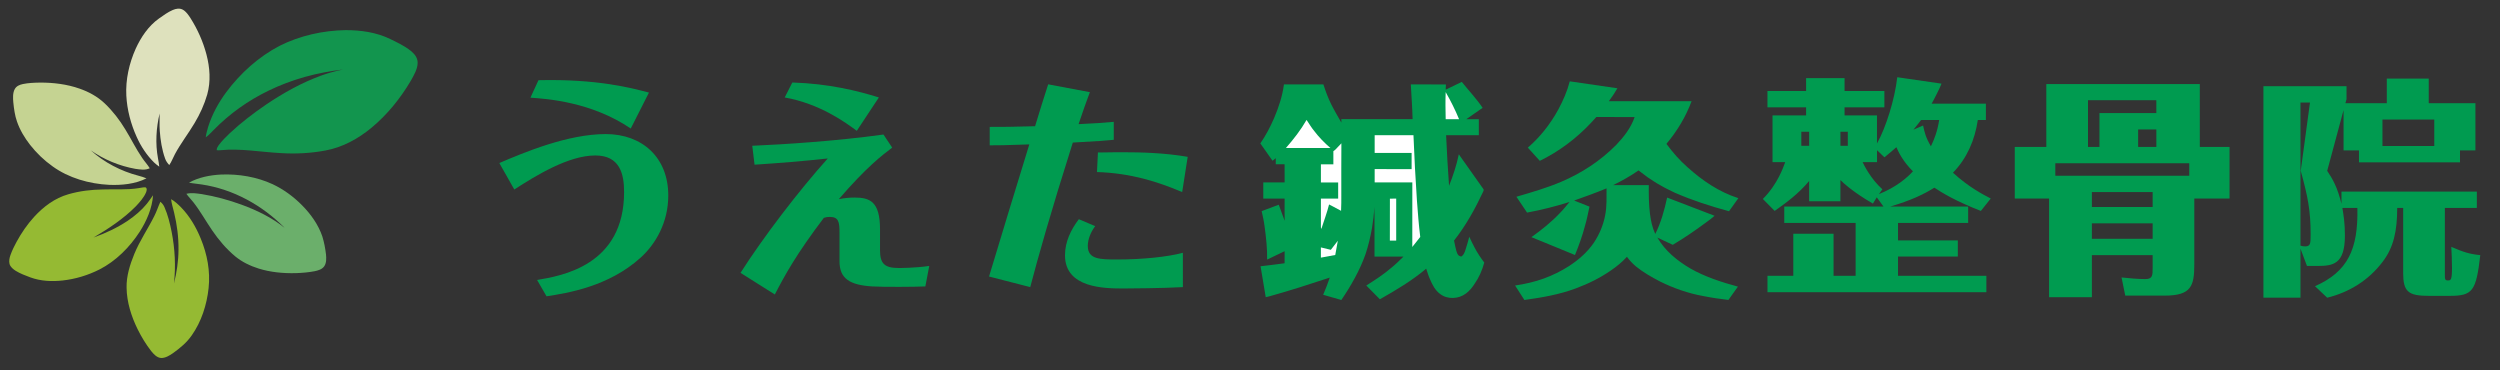
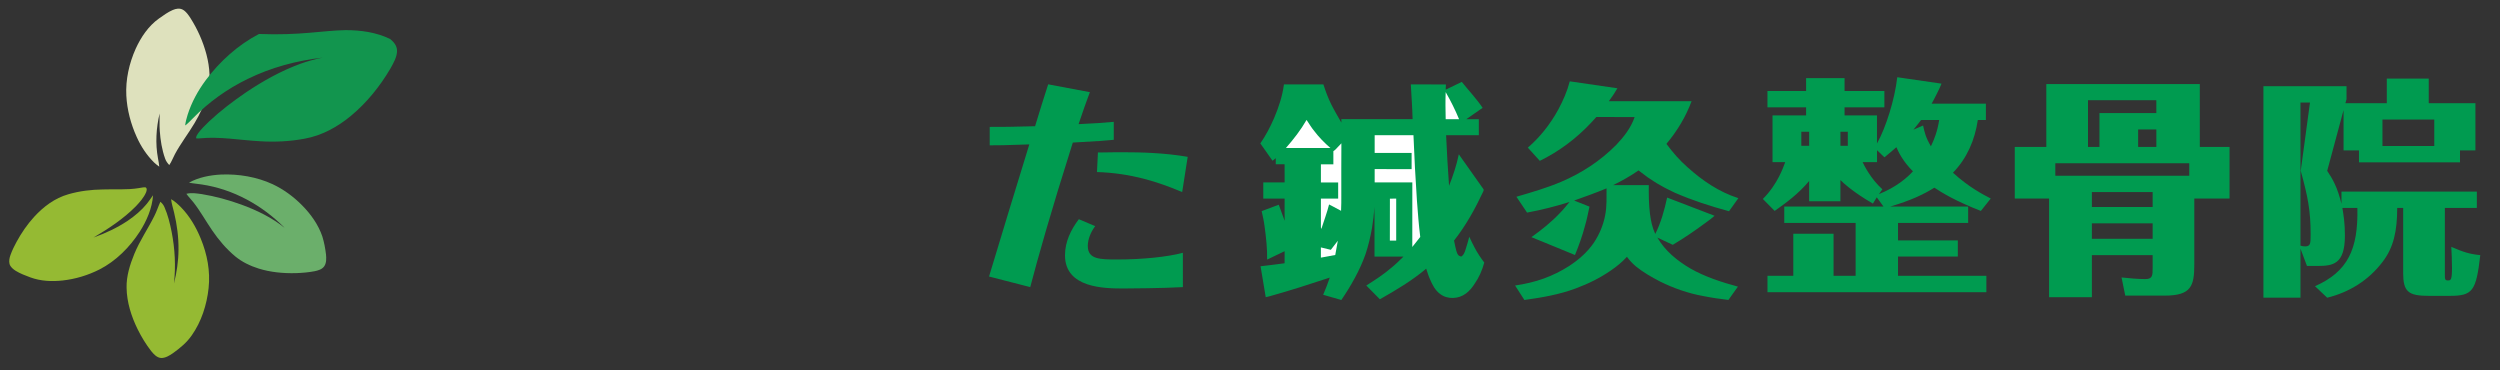
<svg xmlns="http://www.w3.org/2000/svg" version="1.1" id="レイヤー_1" x="0px" y="0px" width="135px" height="20px" viewBox="0 0 135 20" enable-background="new 0 0 135 20" xml:space="preserve">
  <rect x="0" y="0" width="135" height="20" fill="#333333" stroke="none" />
  <g>
-     <path fill="#009B50" d="M29.003,15.118c1.33-0.224,4.698-0.783,4.698-4.747c0-0.994-0.236-1.976-1.554-1.976   c-1.442,0-3.182,1.068-4.375,1.838l-0.808-1.429c1.332-0.57,3.691-1.564,5.743-1.564c1.976,0,3.38,1.267,3.38,3.316   c0,1.468-0.695,2.637-1.492,3.356c-1.726,1.566-3.962,1.916-5.083,2.088L29.003,15.118z M34.061,6.94   c-2.125-1.442-4.524-1.603-5.418-1.666l0.435-0.944C32.26,4.255,34.11,4.754,35.043,5L34.061,6.94z" />
-     <path fill="#009B50" d="M39.988,14.734c1.219-1.914,3.146-4.438,4.711-6.177c-1.354,0.148-2.61,0.249-3.953,0.336l-0.124-1.021   c1.741-0.074,4.598-0.261,7.085-0.608l0.471,0.708c-0.546,0.41-1.391,1.056-2.883,2.783c0.298-0.061,0.572-0.087,0.846-0.087   c0.833,0,1.38,0.212,1.38,1.717v1.129c0,0.723,0.248,0.958,1.005,0.958c0.087,0,0.896,0,1.654-0.111l-0.211,1.106   c-0.547,0.025-2.25,0.037-2.871,0c-1.194-0.076-1.765-0.411-1.765-1.355v-1.565c0-0.561-0.05-0.833-0.523-0.833   c-0.147,0-0.248,0.025-0.322,0.049c-1.479,1.953-2.101,3.083-2.647,4.139L39.988,14.734z M46.266,7.065   c-0.584-0.435-1.988-1.466-3.891-1.802l0.41-0.808c1.964,0.061,3.518,0.446,4.673,0.808L46.266,7.065z" />
    <path fill="#009B50" d="M60.144,7.549c-0.371,0.037-0.769,0.074-2.212,0.149c-1.192,3.767-1.876,6.189-2.299,7.806l-2.225-0.572   c0.684-2.263,1.442-4.761,2.175-7.134c-1.38,0.05-1.716,0.05-2.138,0.05V6.853c0.734,0,1.193,0,2.449-0.037   c0.334-1.092,0.372-1.217,0.708-2.262l2.251,0.423c-0.188,0.487-0.398,1.108-0.61,1.727c1.019-0.049,1.181-0.063,1.9-0.124V7.549z    M63.873,15.504c-0.993,0.062-3.043,0.074-3.192,0.074c-1.033,0-3.171-0.013-3.171-1.79c0-0.758,0.335-1.403,0.747-1.951   l0.883,0.374c-0.224,0.297-0.399,0.695-0.399,1.067c0,0.734,0.66,0.734,1.616,0.734c1.32,0,2.686-0.137,3.518-0.361V15.504z    M63.838,10.371c-1.33-0.559-2.747-1.019-4.601-1.081l0.051-1.055c0.546-0.013,1.305-0.013,1.393-0.013   c0.857,0,2.188,0.025,3.455,0.248L63.838,10.371z" />
    <path fill="#009B50" d="M106.966,11.39c-1.342-0.521-2.099-0.981-2.511-1.256c-0.571,0.36-1.279,0.695-2.386,1.02h4.212v0.884   h-3.788v0.943h3.23v0.87h-3.23v1.043h4.771v0.885h-11.82v-0.885h1.394V12.62h2.174v2.274h1.192v-2.856h-3.854v-0.884h5.358   l-0.362-0.498l-0.209,0.338c-1.056-0.61-1.591-1.108-1.754-1.27v1.145h-1.689V9.774c-0.571,0.685-1.23,1.169-1.863,1.616   l-0.636-0.646c0.797-0.796,1.106-1.716,1.206-1.99h-0.685V6.233h1.814V5.797h-2.087V4.915h2.087V4.219h2.076v0.696h2.151v0.882   h-2.151v0.436h1.751v1.516c0.476-0.845,0.96-2.375,1.095-3.579l2.389,0.347c-0.05,0.161-0.436,0.919-0.534,1.082h2.931V6.48h-0.436   c-0.16,1.082-0.582,2.063-1.342,2.847c0.872,0.796,1.654,1.192,2.04,1.393L106.966,11.39z M97.695,7.114h-0.424v0.758h0.424V7.114z    M99.384,7.872h0.398V7.114h-0.398V7.872z M101.462,10.482c0.932-0.373,1.502-0.869,1.837-1.229   c-0.535-0.534-0.771-1.018-0.894-1.305c-0.213,0.185-0.35,0.309-0.646,0.547l-0.4-0.385v0.644h-0.78   c0.086,0.176,0.434,0.896,1.069,1.468L101.462,10.482z M103.847,6.778c0.075,0.347,0.138,0.647,0.422,1.121   c0.175-0.361,0.349-0.795,0.447-1.418h-0.98c-0.063,0.088-0.149,0.2-0.41,0.521L103.847,6.778z" />
    <path fill="#009B50" d="M110.501,7.935V4.541h8.289v3.394h1.605v2.785h-1.903v3.554c0,1.168-0.161,1.689-1.604,1.689h-2.124   l-0.201-0.981c0.424,0.049,0.909,0.088,1.284,0.088c0.396,0,0.396-0.201,0.396-0.61v-0.684h-3.282v2.274h-2.311v-5.33h-1.852V7.935   H110.501z M110.987,9.489h7.233V8.818h-7.233V9.489z M113.371,7.935V6.107h3.071V5.412h-3.69v2.523H113.371z M116.243,10.371   h-3.282v0.807h3.282V10.371z M116.243,12.061h-3.282v0.834h3.282V12.061z M116.443,6.99h-0.983v0.945h0.983V6.99z" />
    <path fill="#009B50" d="M128.888,5.573V4.244h2.264v1.329h2.521v2.549h-0.833v0.644h-5.456V8.122h-0.832V5.946l-0.883,3.28   c0.301,0.449,0.548,0.884,0.771,1.779v-0.66h7.309v0.884h-1.727v3.566c0,0.274,0,0.348,0.161,0.348s0.225-0.013,0.225-0.696   c0-0.41-0.024-0.845-0.038-1.117c0.646,0.283,1.018,0.398,1.565,0.446c-0.224,1.927-0.396,2.2-1.641,2.2h-1.142   c-1.106,0-1.381-0.223-1.381-1.242v-3.505h-0.322c0,1.23-0.188,2.137-0.796,2.92c-0.746,0.981-1.779,1.629-2.984,1.927   l-0.659-0.621c1.766-0.783,2.339-1.989,2.288-4.226h-0.809c0.063,0.397,0.136,0.795,0.136,1.49c0,1.555-0.646,1.642-1.489,1.642   h-0.56l-0.35-0.934v2.648h-2.001V4.654h4.487v0.708l-0.061,0.21H128.888z M124.226,5.537v7.73c0.063,0.012,0.127,0.038,0.25,0.038   c0.298,0,0.298-0.162,0.298-0.658c0-1.257-0.148-2.028-0.534-3.421l0.499-3.688H124.226z M128.653,7.885h2.797v-1.43h-2.797V7.885z   " />
    <path fill="#009B50" d="M84.768,4.392c0.857,0.125,1.716,0.25,2.572,0.375c-0.14,0.24-0.295,0.475-0.463,0.698   c1.489-0.001,2.98-0.001,4.469-0.001c-0.312,0.842-0.782,1.616-1.359,2.304c0.337,0.458,0.707,0.884,1.135,1.259   c0.812,0.731,1.702,1.337,2.749,1.674c-0.166,0.235-0.333,0.472-0.504,0.706c-1.007-0.275-1.984-0.587-2.942-1.007   c-0.267-0.131-0.533-0.255-0.789-0.409c-0.235-0.126-0.454-0.28-0.677-0.428c-0.16-0.117-0.317-0.243-0.479-0.361   c-0.434,0.306-0.896,0.559-1.373,0.795c0.642,0,1.283,0,1.927,0c-0.004,0.52,0,1.028,0.064,1.546   c0.049,0.377,0.123,0.742,0.286,1.09c0.309-0.606,0.497-1.301,0.641-1.964c0.854,0.33,1.71,0.653,2.563,0.983   c-0.133,0.117-0.274,0.228-0.42,0.33c-0.593,0.438-1.202,0.864-1.839,1.238c-0.276-0.131-0.555-0.261-0.832-0.391   c0.424,0.728,1.068,1.248,1.784,1.67c0.787,0.45,1.695,0.743,2.566,0.979c-0.169,0.24-0.344,0.476-0.513,0.719   c-0.454-0.054-0.912-0.12-1.363-0.211c-0.809-0.146-1.599-0.422-2.335-0.788c-0.442-0.231-0.893-0.485-1.282-0.8   c-0.188-0.157-0.357-0.331-0.5-0.532c-0.25,0.279-0.546,0.52-0.854,0.731c-0.585,0.408-1.236,0.729-1.905,0.976   c-0.905,0.338-1.825,0.493-2.778,0.626c-0.169-0.26-0.335-0.521-0.502-0.781c0.529-0.078,1.052-0.196,1.556-0.379   c0.473-0.174,0.929-0.396,1.353-0.669c0.52-0.336,1.008-0.762,1.355-1.279c0.289-0.439,0.5-0.939,0.598-1.456   c0.1-0.493,0.071-0.964,0.077-1.463c-0.577,0.237-1.162,0.451-1.751,0.658c0.276,0.113,0.554,0.22,0.83,0.329   c-0.076,0.342-0.14,0.685-0.239,1.02c-0.142,0.546-0.331,1.072-0.545,1.592c-0.783-0.321-1.567-0.644-2.353-0.965   c0.541-0.384,1.073-0.808,1.53-1.292c0.19-0.188,0.355-0.402,0.529-0.608c-0.753,0.239-1.519,0.431-2.293,0.575   c-0.189-0.286-0.385-0.57-0.575-0.856c0.818-0.239,1.632-0.474,2.418-0.807c1.105-0.469,2.122-1.135,2.97-1.992   c0.422-0.442,0.794-0.921,0.996-1.504c-0.688-0.003-1.376,0.001-2.067-0.003c-0.095,0.102-0.19,0.205-0.282,0.307   c-0.792,0.847-1.731,1.552-2.772,2.061c-0.216-0.238-0.434-0.474-0.647-0.714c0.667-0.572,1.221-1.282,1.641-2.051   C84.407,5.436,84.629,4.928,84.768,4.392L84.768,4.392z" />
    <g>
      <path fill="#009B50" d="M78.936,4.422c0.376,0.471,0.788,0.902,1.126,1.401c-0.292,0.204-0.587,0.409-0.881,0.612    c0.224,0,0.449,0,0.675,0c0,0.289,0,0.577,0,0.866c-0.588,0-1.177,0-1.766,0c0.043,0.912,0.091,1.825,0.159,2.734    c0.217-0.553,0.408-1.117,0.527-1.702c0.439,0.621,0.881,1.247,1.32,1.866c0.051,0.057,0.008,0.104-0.011,0.163    c-0.438,0.932-0.927,1.816-1.566,2.628c0.035,0.179,0.071,0.359,0.117,0.536c0.026,0.093,0.06,0.2,0.13,0.269    c0.039,0.03,0.093,0.043,0.136,0.061c0.137-0.078,0.177-0.206,0.228-0.347c0.076-0.238,0.146-0.481,0.212-0.724    c0.096,0.202,0.185,0.406,0.294,0.6c0.147,0.281,0.323,0.54,0.514,0.793c-0.109,0.41-0.28,0.802-0.523,1.149    c-0.125,0.196-0.272,0.376-0.461,0.518c-0.396,0.306-1.002,0.339-1.402,0.028c-0.263-0.194-0.414-0.488-0.539-0.781    c-0.089-0.189-0.144-0.389-0.211-0.585c-0.755,0.642-1.64,1.167-2.502,1.654c-0.245-0.246-0.487-0.496-0.732-0.743    c0.466-0.295,0.924-0.589,1.344-0.952c0.238-0.186,0.445-0.402,0.664-0.61c-0.521,0-1.045,0-1.566,0c0-0.751,0-1.5,0-2.252    c0-0.143-0.006-0.285-0.016-0.429c-0.006,0.382-0.06,0.758-0.118,1.134c-0.085,0.479-0.196,0.953-0.35,1.416    c-0.309,0.874-0.786,1.71-1.306,2.475c-0.326-0.096-0.653-0.188-0.981-0.282c0.132-0.307,0.249-0.612,0.356-0.928    c-1.073,0.354-2.136,0.698-3.223,1.001c-0.078,0.02-0.157,0.034-0.235,0.058c-0.093-0.557-0.187-1.114-0.28-1.671    c0.434-0.049,0.866-0.102,1.298-0.162c0.002-0.216,0-0.435,0.002-0.651c-0.313,0.151-0.629,0.302-0.945,0.452    c0.012-0.605-0.057-1.199-0.138-1.798c-0.035-0.276-0.096-0.549-0.157-0.818c0.309-0.115,0.615-0.235,0.923-0.346    c0.104,0.291,0.218,0.58,0.319,0.871c-0.008-0.4-0.002-0.801-0.002-1.201c-0.384,0-0.769,0-1.153,0c0-0.292,0-0.581,0-0.874    c0.385,0,0.77,0,1.153,0c-0.002-0.327,0-0.653-0.002-0.98c-0.159,0.001-0.317,0.001-0.476,0.001c0-0.11,0-0.22,0-0.33    c-0.058,0.046-0.114,0.092-0.174,0.138c-0.219-0.312-0.439-0.624-0.66-0.935c0.296-0.432,0.541-0.894,0.746-1.374    c0.246-0.575,0.448-1.19,0.529-1.813c0.709,0,1.42,0,2.13,0c0.117,0.369,0.253,0.731,0.424,1.078    c0.169,0.338,0.362,0.658,0.548,0.987c0-0.062-0.002-0.126-0.002-0.188c1.28,0,2.563,0,3.847,0    c-0.016-0.626-0.061-1.25-0.097-1.876c0.633,0.001,1.264-0.001,1.897,0.001c-0.01,0.094-0.014,0.188-0.014,0.284    C78.355,4.702,78.645,4.563,78.936,4.422L78.936,4.422z" />
      <path fill="#FFFFFF" d="M78.067,4.974c0.271,0.473,0.515,0.958,0.722,1.462c-0.241,0-0.48,0-0.722,0    C78.056,5.948,78.047,5.461,78.067,4.974L78.067,4.974z" />
      <path fill="#FFFFFF" d="M70.555,6.475c0.138,0.204,0.257,0.411,0.413,0.599c0.256,0.338,0.552,0.64,0.874,0.917    c-0.801,0-1.603,0-2.403,0C69.855,7.519,70.24,7.021,70.555,6.475L70.555,6.475z" />
      <path fill="#FFFFFF" d="M74.232,7.302c0.697,0,1.396,0,2.095,0c0.045,1.18,0.109,2.36,0.188,3.538    c0.047,0.653,0.098,1.306,0.178,1.955c-0.142,0.181-0.287,0.359-0.429,0.542c0.002-1.163,0-2.323,0.002-3.486    c-0.679-0.001-1.355,0-2.034,0c0-0.239,0-0.48,0-0.72c0.665,0.001,1.33-0.001,1.995,0.001c0.004-0.291,0.004-0.584,0-0.875    c-0.665,0.002-1.33,0.001-1.995,0.001C74.232,7.94,74.232,7.621,74.232,7.302L74.232,7.302z" />
      <path fill="#FFFFFF" d="M72.435,7.738c-0.01,0.932-0.002,1.865-0.004,2.796c0,0.284,0.002,0.566-0.013,0.85    c-0.218-0.114-0.434-0.229-0.648-0.344c-0.111,0.447-0.279,0.886-0.418,1.325c-0.02-0.05-0.026-0.094-0.023-0.146    c0-0.498,0-0.996,0-1.493c0.31,0.001,0.619,0,0.932,0c0-0.292,0-0.581,0-0.874c-0.313,0-0.622-0.001-0.932,0    c0-0.327,0-0.653,0-0.979c0.223,0,0.449,0,0.673,0c0-0.238,0.002-0.475,0-0.711c0.092-0.052,0.15-0.129,0.223-0.203    C72.295,7.885,72.365,7.813,72.435,7.738L72.435,7.738z" />
      <path fill="#FFFFFF" d="M75.055,10.727c0.112-0.006,0.226-0.001,0.34-0.002c0.002,0.756,0.002,1.512,0,2.267    c-0.114,0-0.228,0-0.343,0C75.054,12.239,75.05,11.48,75.055,10.727L75.055,10.727z" />
      <path fill="#009B50" d="M71.318,12.381C71.334,12.384,71.334,12.384,71.318,12.381L71.318,12.381z" />
      <path fill="#FFFFFF" d="M72.243,13c-0.047,0.256-0.094,0.511-0.139,0.768c-0.259,0.044-0.516,0.105-0.776,0.144    c0-0.184,0-0.368,0-0.552c0.179,0.044,0.358,0.088,0.537,0.13C71.994,13.328,72.122,13.165,72.243,13L72.243,13z" />
    </g>
  </g>
  <g>
    <path fill="#DEE1BD" d="M9.874,0.524c0.176,0.098,0.308,0.294,0.416,0.46c0.381,0.603,0.676,1.264,0.858,1.954   c0.185,0.707,0.242,1.454,0.042,2.166c-0.157,0.542-0.394,1.061-0.684,1.544c-0.334,0.564-0.753,1.102-1.061,1.679   C9.339,8.521,9.269,8.729,9.141,8.913C9.044,8.809,8.962,8.699,8.916,8.563C8.744,8.087,8.664,7.57,8.628,7.067   c-0.025-0.315-0.001-0.626-0.01-0.939C8.434,6.922,8.381,7.749,8.532,8.554C8.561,8.701,8.584,8.85,8.601,9   C8.5,8.927,8.401,8.853,8.312,8.766C7.917,8.372,7.61,7.905,7.382,7.396c-0.317-0.699-0.52-1.461-0.56-2.229   c-0.046-0.865,0.153-1.75,0.506-2.538C7.613,2.005,8.018,1.402,8.583,1c0.236-0.167,0.48-0.346,0.746-0.46   C9.503,0.466,9.699,0.427,9.874,0.524L9.874,0.524z" />
-     <path fill="#12954E" d="M18.664,1.627c0.825,0.001,1.656,0.116,2.405,0.479c0.379,0.184,0.782,0.375,1.113,0.64   c0.198,0.163,0.366,0.36,0.371,0.629c0.007,0.335-0.203,0.688-0.362,0.974c-0.561,0.954-1.273,1.837-2.126,2.546   c-0.718,0.596-1.571,1.066-2.497,1.233c-0.794,0.149-1.603,0.19-2.409,0.139c-1.064-0.055-2.191-0.265-3.249-0.156   c-0.069,0.006-0.137,0.011-0.206,0c-0.009-0.105,0.051-0.188,0.106-0.271c0.168-0.232,0.39-0.441,0.596-0.644   c0.614-0.574,1.287-1.089,1.981-1.561c0.915-0.615,1.906-1.17,2.942-1.548c0.39-0.143,0.791-0.25,1.198-0.333   c-1.389,0.157-2.777,0.531-4.033,1.146c-1.097,0.53-2.104,1.249-2.956,2.12c-0.142,0.139-0.264,0.282-0.427,0.398   c0.023-0.197,0.075-0.387,0.133-0.578c0.216-0.679,0.558-1.302,0.982-1.873c0.76-1.016,1.743-1.904,2.873-2.492   C16.195,1.924,17.44,1.646,18.664,1.627L18.664,1.627z" />
-     <path fill="#C5D392" d="M2.164,4.46C2.879,4.457,3.62,4.547,4.297,4.786c0.5,0.173,0.97,0.431,1.357,0.797   C6.09,5.999,6.457,6.475,6.767,6.989C7.083,7.5,7.334,8.028,7.677,8.526c0.129,0.193,0.288,0.361,0.411,0.56   C7.834,9.204,7.573,9.154,7.307,9.117c-0.861-0.154-1.692-0.499-2.409-1c0.734,0.658,1.627,1.124,2.58,1.372   C7.625,9.527,7.77,9.572,7.91,9.631c-0.604,0.308-1.354,0.38-2.022,0.35C4.823,9.928,3.71,9.614,2.839,8.983   c-0.458-0.325-0.868-0.719-1.214-1.16C1.331,7.445,1.073,7.018,0.917,6.563C0.802,6.237,0.754,5.875,0.719,5.531   c-0.02-0.225-0.035-0.505,0.073-0.711c0.09-0.172,0.26-0.241,0.44-0.281C1.536,4.477,1.854,4.464,2.164,4.46L2.164,4.46z" />
+     <path fill="#12954E" d="M18.664,1.627c0.825,0.001,1.656,0.116,2.405,0.479c0.198,0.163,0.366,0.36,0.371,0.629c0.007,0.335-0.203,0.688-0.362,0.974c-0.561,0.954-1.273,1.837-2.126,2.546   c-0.718,0.596-1.571,1.066-2.497,1.233c-0.794,0.149-1.603,0.19-2.409,0.139c-1.064-0.055-2.191-0.265-3.249-0.156   c-0.069,0.006-0.137,0.011-0.206,0c-0.009-0.105,0.051-0.188,0.106-0.271c0.168-0.232,0.39-0.441,0.596-0.644   c0.614-0.574,1.287-1.089,1.981-1.561c0.915-0.615,1.906-1.17,2.942-1.548c0.39-0.143,0.791-0.25,1.198-0.333   c-1.389,0.157-2.777,0.531-4.033,1.146c-1.097,0.53-2.104,1.249-2.956,2.12c-0.142,0.139-0.264,0.282-0.427,0.398   c0.023-0.197,0.075-0.387,0.133-0.578c0.216-0.679,0.558-1.302,0.982-1.873c0.76-1.016,1.743-1.904,2.873-2.492   C16.195,1.924,17.44,1.646,18.664,1.627L18.664,1.627z" />
    <path fill="#6BAF6B" d="M11.948,9.425c0.943-0.036,1.919,0.126,2.777,0.523c0.586,0.276,1.12,0.667,1.575,1.126   c0.476,0.478,0.896,1.063,1.11,1.705c0.095,0.313,0.157,0.642,0.195,0.967c0.019,0.203,0.027,0.458-0.097,0.634   c-0.115,0.164-0.318,0.222-0.505,0.263c-0.341,0.067-0.692,0.096-1.04,0.107c-0.666,0.016-1.36-0.049-1.999-0.249   c-0.462-0.145-0.895-0.354-1.269-0.663c-0.476-0.398-0.887-0.882-1.235-1.394c-0.345-0.502-0.641-1.042-1.024-1.53   c-0.121-0.154-0.259-0.289-0.371-0.448c0.284-0.072,0.545-0.021,0.831,0.016c0.737,0.119,1.464,0.322,2.166,0.577   c0.832,0.309,1.617,0.688,2.312,1.249c-1.211-1.224-2.775-2.093-4.489-2.348c-0.227-0.036-0.455-0.05-0.68-0.096   C10.726,9.572,11.357,9.454,11.948,9.425L11.948,9.425z" />
    <path fill="#95BA33" d="M7.862,10.118c0.095,0.057,0.058,0.181,0.027,0.265c-0.117,0.284-0.346,0.536-0.555,0.759   c-0.67,0.678-1.467,1.202-2.285,1.685c0.654-0.235,1.276-0.523,1.855-0.91c0.379-0.26,0.731-0.553,1.023-0.91   c0.124-0.147,0.224-0.309,0.337-0.463c-0.044,0.695-0.348,1.394-0.723,1.975c-0.537,0.829-1.282,1.579-2.167,2.031   c-0.623,0.315-1.303,0.521-1.997,0.597c-0.586,0.063-1.188,0.036-1.745-0.171c-0.267-0.099-0.542-0.203-0.785-0.352   c-0.137-0.087-0.283-0.205-0.331-0.367c-0.042-0.162-0.004-0.34,0.053-0.495c0.087-0.241,0.202-0.474,0.323-0.698   c0.264-0.484,0.579-0.945,0.95-1.352c0.512-0.557,1.113-1.011,1.85-1.222c0.607-0.176,1.233-0.251,1.865-0.259   c0.661-0.026,1.287,0.034,1.934-0.072C7.612,10.141,7.742,10.106,7.862,10.118L7.862,10.118z" />
    <path fill="#95BA33" d="M9.239,10.755c0.21,0.118,0.375,0.278,0.544,0.447c0.46,0.473,0.807,1.067,1.056,1.678   c0.351,0.852,0.525,1.761,0.425,2.682c-0.096,0.894-0.387,1.807-0.908,2.545c-0.272,0.394-0.626,0.683-1.01,0.96   c-0.182,0.127-0.418,0.274-0.647,0.264c-0.228-0.015-0.403-0.209-0.537-0.376c-0.282-0.362-0.522-0.759-0.727-1.171   c-0.342-0.692-0.59-1.47-0.599-2.249c-0.016-0.613,0.182-1.249,0.413-1.813c0.298-0.729,0.736-1.358,1.084-2.056   c0.128-0.249,0.21-0.517,0.328-0.771c0.099,0.086,0.171,0.174,0.222,0.295c0.184,0.418,0.294,0.873,0.383,1.317   c0.181,0.925,0.232,1.865,0.128,2.803c0.149-0.597,0.242-1.203,0.245-1.819c0.009-0.678-0.079-1.353-0.237-2.011   C9.345,11.237,9.267,11.005,9.239,10.755L9.239,10.755z" />
  </g>
</svg>